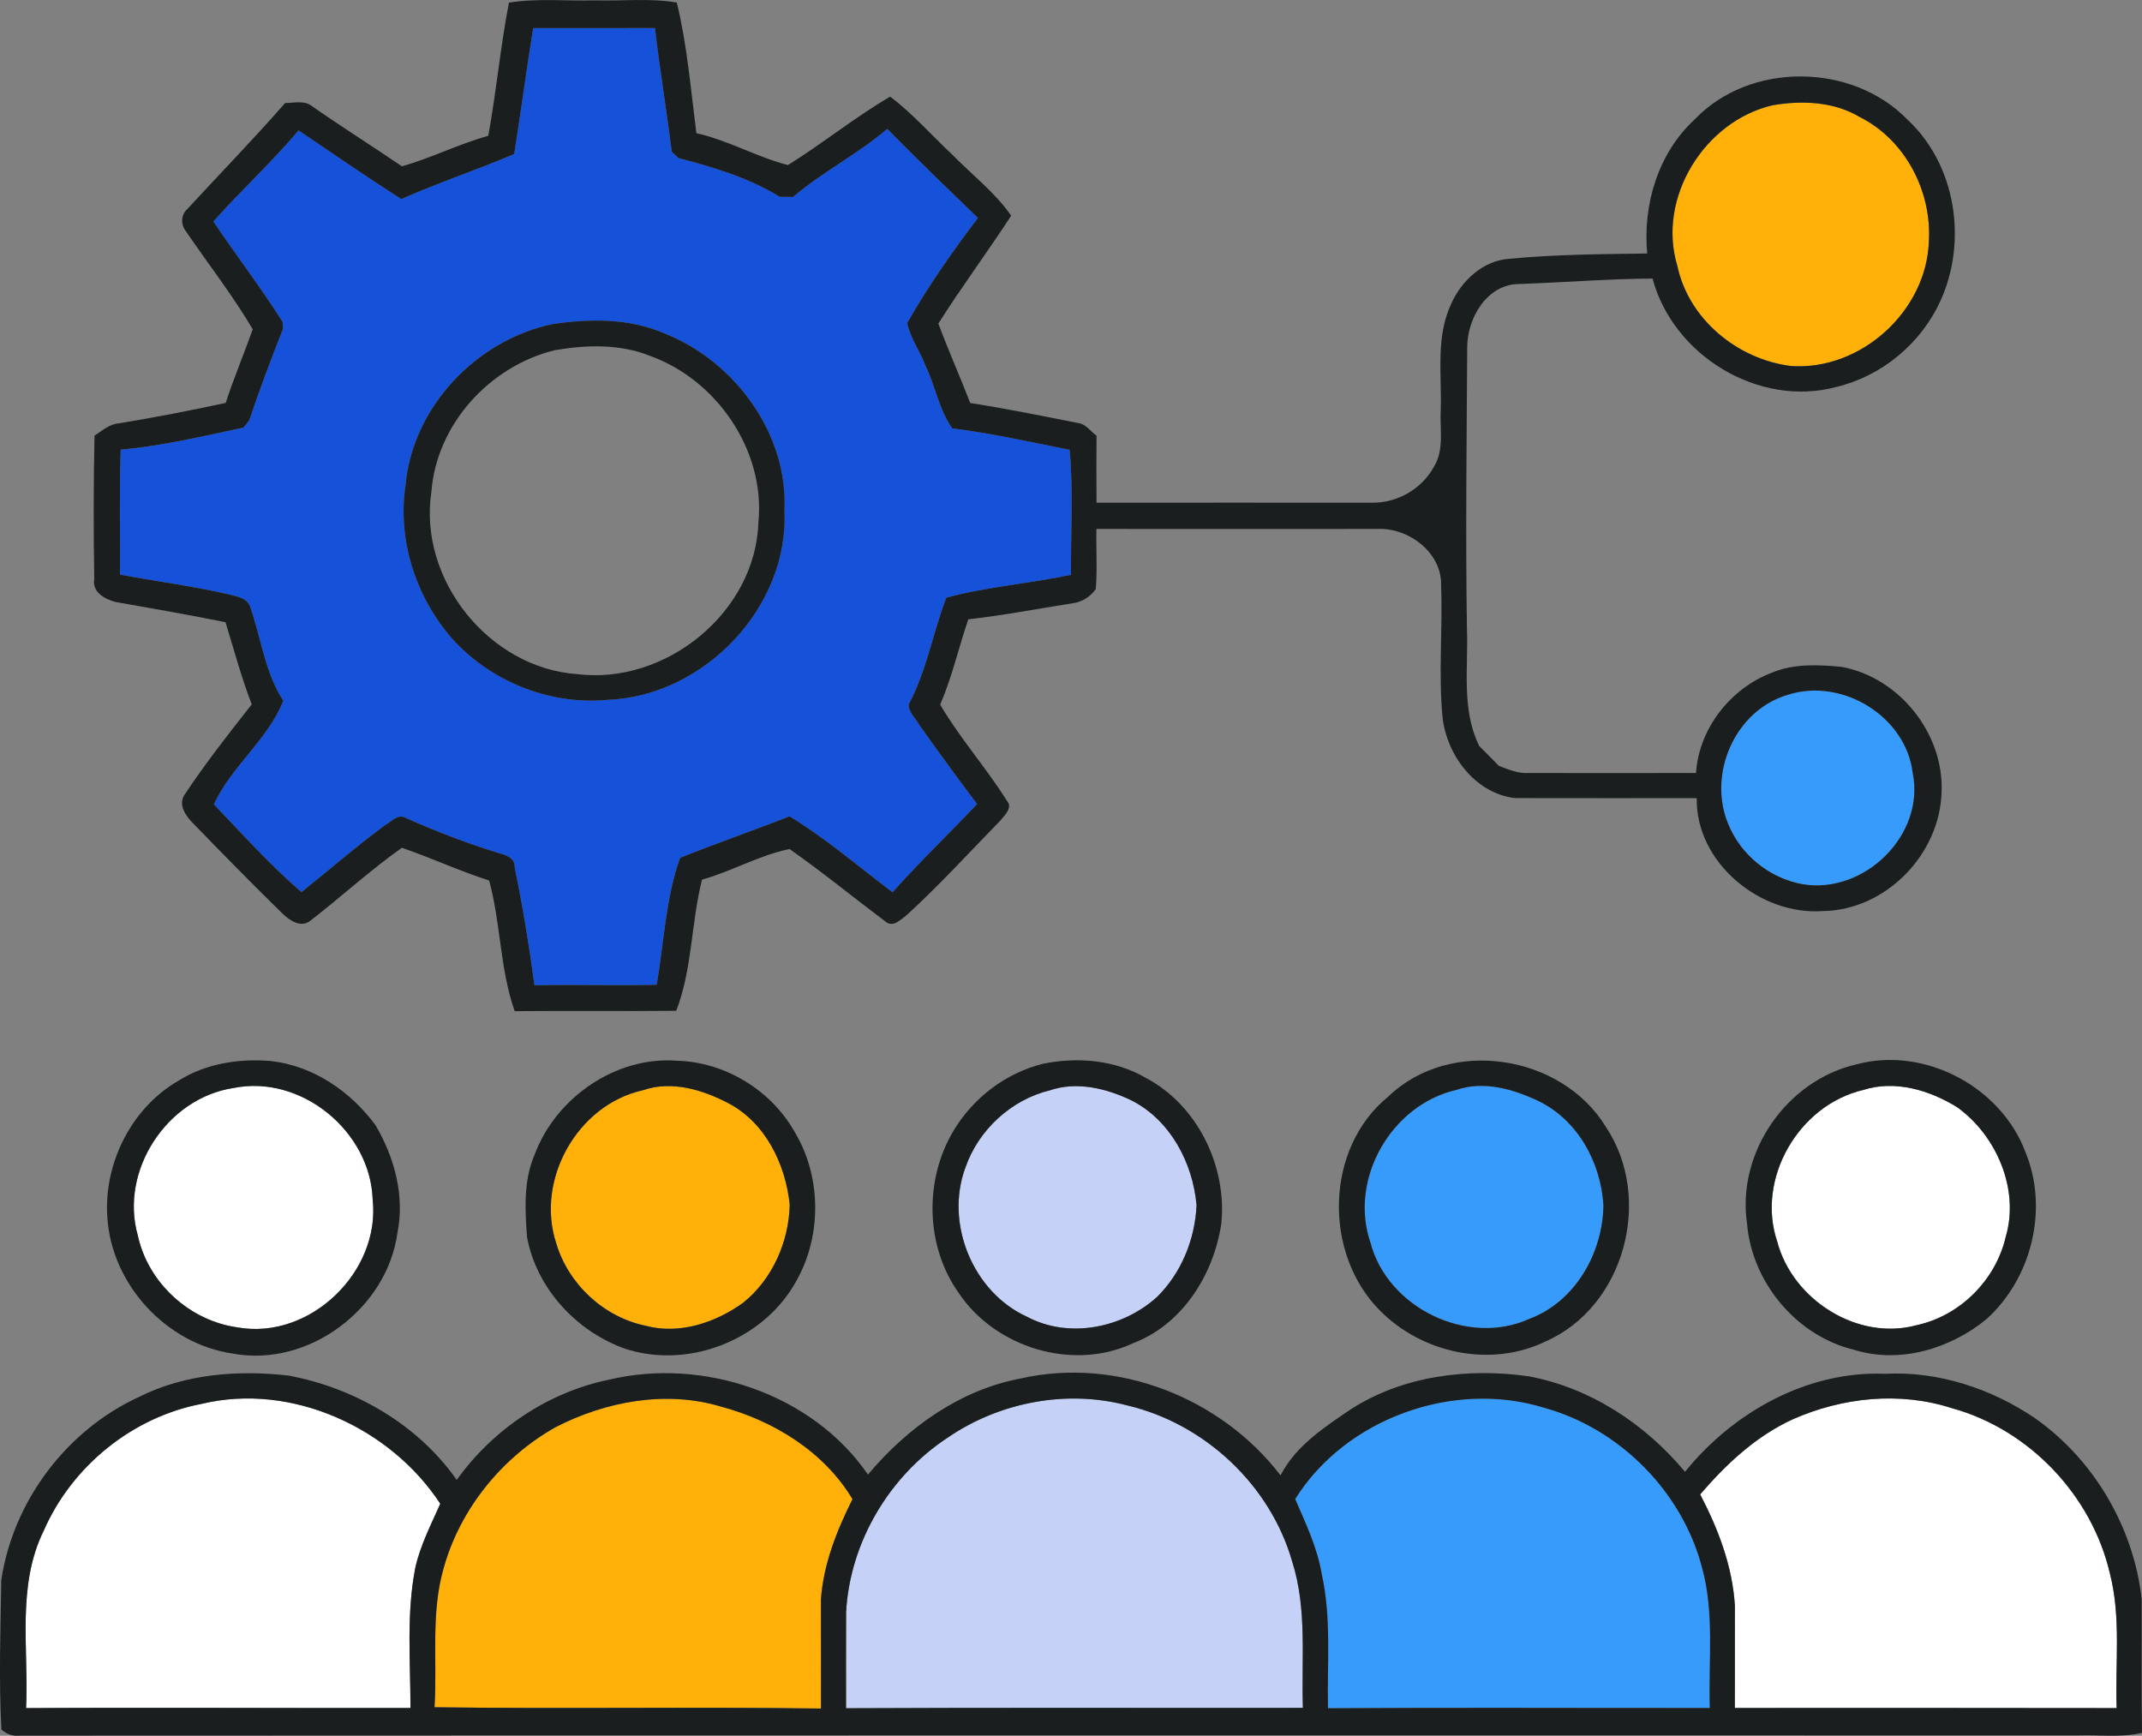
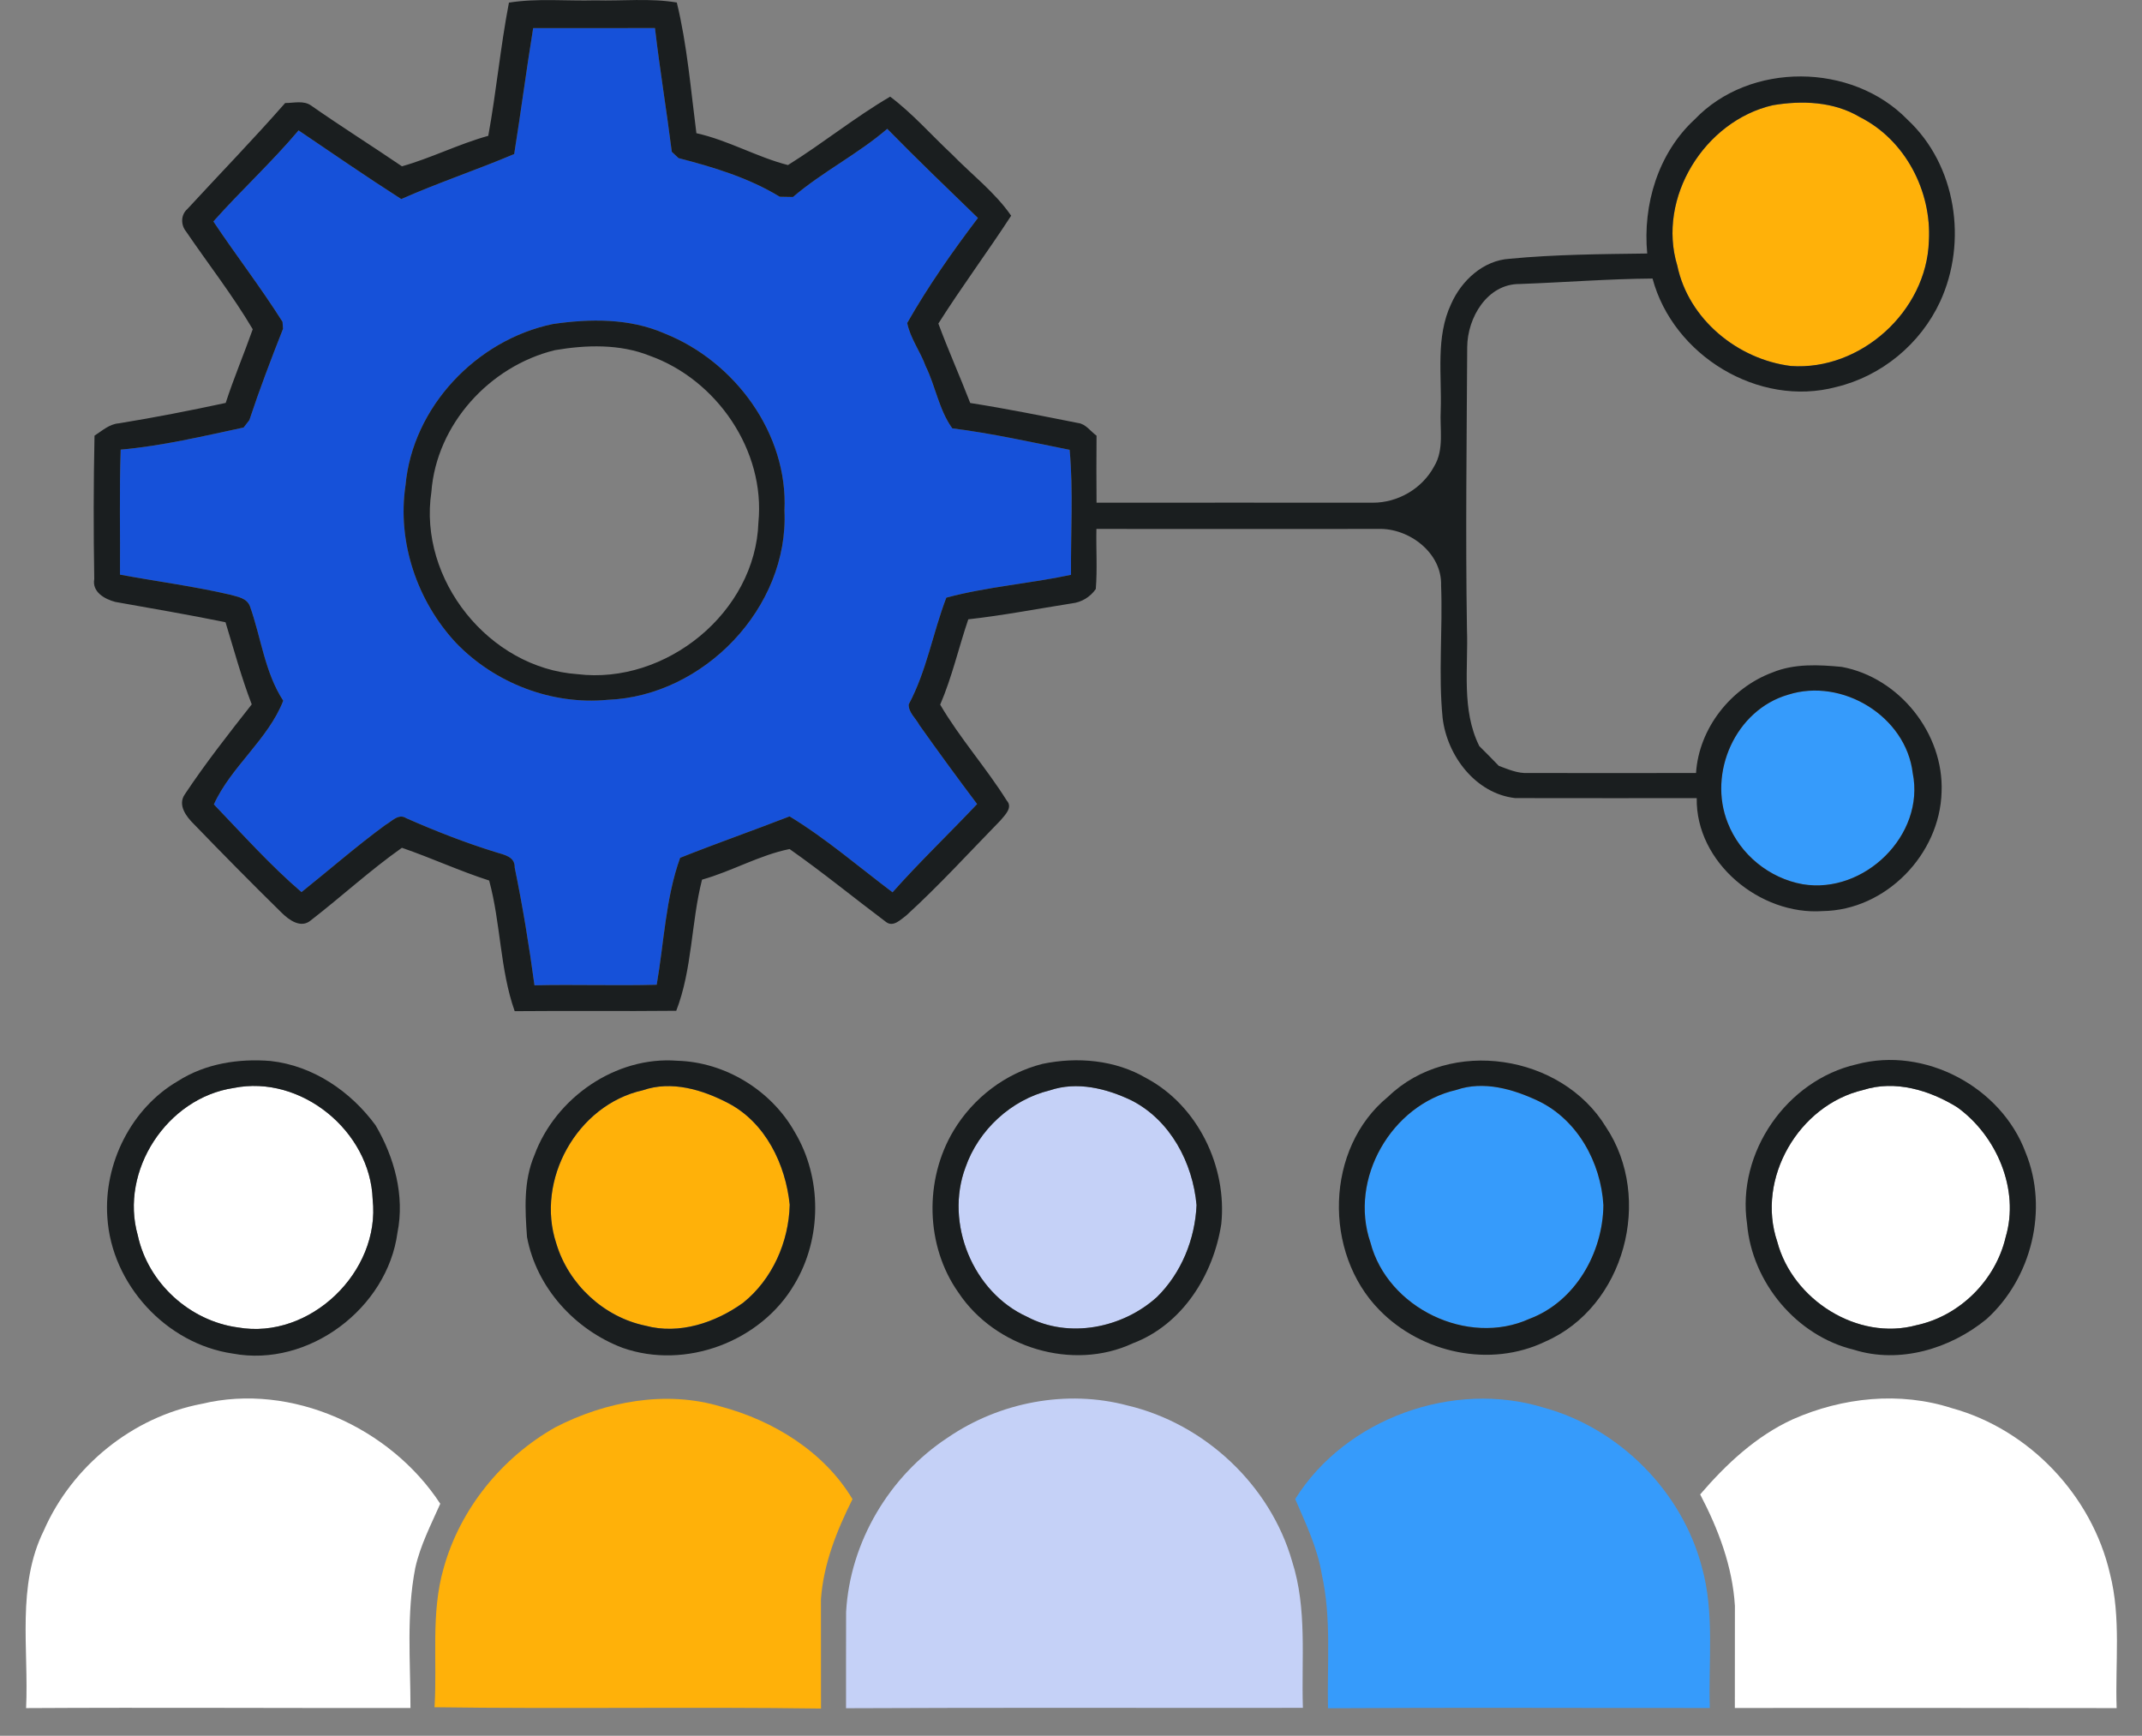
<svg xmlns="http://www.w3.org/2000/svg" id="Capa_2" data-name="Capa 2" viewBox="0 0 342.22 277.3">
  <rect x="0" y="0" width="342.22" height="277.3" fill="#808080" stroke="none" />
  <defs>
    <style> .cls-1 { fill: #c5d1f7; } .cls-2 { fill: #1651d9; } .cls-3 { fill: #ffb109; } .cls-4 { fill: #fff; } .cls-5 { fill: #369bfb; } .cls-6 { fill: #1a1e1f; } </style>
  </defs>
  <g id="Layer_1" data-name="Layer 1">
    <path class="cls-2" d="M85.18,4.49c6.49,0,12.97.01,19.46-.01.77,6.61,1.86,13.17,2.69,19.77.27.25.81.76,1.08,1.01,5.59,1.44,11.22,3.15,16.17,6.17.53,0,1.58.03,2.11.04,4.71-4.03,10.35-6.83,15.06-10.89,4.74,4.84,9.63,9.53,14.49,14.24-4.07,5.36-7.97,10.93-11.3,16.78.49,2.46,2.1,4.54,2.95,6.9,1.59,3.24,2.12,6.96,4.25,9.93,6.3.79,12.53,2.19,18.75,3.43.61,6.6.16,13.32.22,19.97-6.6,1.41-13.43,1.9-19.92,3.65-2.16,5.63-3.14,11.7-6.01,17.05-.04,1.3,1.13,2.21,1.7,3.29,3.01,4.25,6.09,8.46,9.23,12.63-4.47,4.73-9.19,9.24-13.51,14.1-5.44-4.1-10.62-8.58-16.45-12.13-5.8,2.25-11.71,4.32-17.49,6.62-2.32,6.46-2.57,13.53-3.74,20.28-6.51.18-13.02-.06-19.53.09-.85-6.31-1.88-12.6-3.16-18.82.07-1.76-1.72-2.04-2.99-2.44-4.89-1.51-9.66-3.38-14.34-5.44-1.22-.82-2.35.55-3.34,1.09-4.61,3.38-8.96,7.18-13.39,10.72-4.96-4.25-9.44-9.26-14-14.01,2.7-5.99,8.69-10.4,11.08-16.57-2.96-4.53-3.53-10.1-5.33-15.12-.52-1.3-1.96-1.47-3.12-1.81-5.82-1.35-11.76-2.12-17.63-3.21.05-6.65-.12-13.32.11-19.97,6.63-.59,13.14-2.14,19.64-3.53.23-.29.69-.89.92-1.19,1.63-4.92,3.48-9.77,5.38-14.59l-.08-1.1c-3.46-5.49-7.45-10.65-11.05-16.04,4.41-4.96,9.33-9.47,13.61-14.55,5.45,3.69,10.88,7.43,16.41,10.97,5.89-2.61,12.09-4.67,18.04-7.19,1.07-6.7,1.94-13.43,3.03-20.12ZM88.31,51.77c-12.18,2.53-22.39,13.25-23.52,25.75-1.37,9.06,1.87,18.56,8.09,25.21,6.2,6.42,15.28,9.92,24.2,9.07,15.36-.58,28.97-14.73,28.25-30.22.6-12.29-7.93-23.85-19.14-28.3-5.6-2.46-11.95-2.38-17.88-1.51Z" />
    <path class="cls-3" d="M283.23,16.81c4.67-.79,9.75-.6,13.92,1.9,7.24,3.63,11.49,11.84,11.02,19.82-.36,11.17-10.88,20.73-22.05,19.94-8.5-1.06-16.35-7.46-18.14-16.02-3.29-10.81,4.34-23.13,15.25-25.64Z" />
    <path class="cls-5" d="M285.69,110.98c8.61-2.75,18.82,3.44,19.9,12.53,2,9.92-7.78,19.4-17.59,17.75-5.35-.96-9.99-4.75-11.97-9.82-3.18-7.98,1.24-18.02,9.66-20.46Z" />
    <path class="cls-4" d="M37.33,173.81c10.76-2.18,21.85,6.9,22.21,17.81,1.28,11.56-10.03,22.46-21.52,20.45-7.69-1.03-14.36-7.09-16-14.69-2.95-10.34,4.65-21.98,15.31-23.57Z" />
    <path class="cls-3" d="M102.68,174.18c4.6-1.6,9.56-.1,13.7,2.07,5.93,3.12,9.13,9.76,9.79,16.21-.14,5.93-2.77,11.92-7.45,15.67-4.42,3.18-10.2,5.12-15.59,3.66-6.65-1.37-12.29-6.61-14.24-13.1-3.39-10.14,3.32-22.18,13.79-24.51Z" />
    <path class="cls-1" d="M167.72,174.19c4.35-1.48,9.07-.31,13.08,1.62,6.2,3.17,9.77,9.96,10.37,16.72-.24,5.44-2.42,10.84-6.33,14.68-5.49,4.96-14.04,6.7-20.73,3.16-8.69-3.93-13.19-14.96-9.86-23.87,2.07-5.98,7.31-10.82,13.47-12.31Z" />
    <path class="cls-5" d="M232.68,174.12c4.35-1.5,9.05-.14,13.06,1.75,6.3,3.01,10.04,9.86,10.43,16.67-.09,7.62-4.49,15.41-11.84,18.16-9.85,4.46-22.66-1.75-25.38-12.2-3.48-10.13,3.34-22.02,13.73-24.38Z" />
    <path class="cls-4" d="M297.67,174.13c5.11-1.64,10.64.04,15.04,2.77,6.29,4.53,9.98,13.15,7.73,20.73-1.61,6.9-7.32,12.6-14.26,14.08-9.39,2.56-19.78-4.07-22.23-13.33-3.42-10.08,3.43-21.85,13.72-24.25Z" />
    <path class="cls-4" d="M32.24,224.27c14.36-3.45,30.18,3.84,38.1,15.96-1.48,3.35-3.19,6.64-3.99,10.24-1.44,7.37-.77,14.93-.77,22.39-20.47.04-40.94-.1-61.41.02.44-9.47-1.54-19.53,2.83-28.37,4.51-10.3,14.18-18.14,25.24-20.24Z" />
    <path class="cls-3" d="M88.74,228.01c8.03-4.14,17.66-5.94,26.45-3.3,8.4,2.24,16.51,7.24,21.01,14.79-2.51,5.01-4.64,10.36-5.04,15.99,0,5.82.02,11.64.01,17.46-20.58-.29-41.17.08-61.75-.21.47-7.4-.63-14.99,1.46-22.22,2.63-9.48,9.33-17.7,17.86-22.51Z" />
    <path class="cls-1" d="M151.41,229.67c8.27-5.67,19-7.73,28.72-5.14,12.33,2.91,22.81,12.7,26.31,24.91,2.43,7.59,1.46,15.58,1.72,23.4-24.33.03-48.66-.06-72.99.06,0-5.13-.01-10.25.01-15.38.62-11.16,6.91-21.73,16.23-27.85Z" />
    <path class="cls-5" d="M206.93,239.48c8.04-12.88,25.3-19.08,39.78-14.58,12.04,3.31,22.03,13.38,25.2,25.47,2.04,7.33,1.02,14.98,1.26,22.49-20.33.02-40.67-.09-61,.04-.16-7.13.57-14.35-.99-21.38-.69-4.24-2.57-8.13-4.25-12.04Z" />
    <path class="cls-4" d="M286.45,226.73c7.93-3.5,17.07-4.46,25.39-1.77,12.38,3.4,22.38,13.97,25.26,26.45,1.8,7.02.82,14.31,1.07,21.47-20.33-.01-40.67-.05-61-.02-.01-5.44.01-10.88.01-16.32-.38-6.28-2.65-12.27-5.55-17.8,4.17-4.85,8.93-9.32,14.82-12.01Z" />
    <g>
      <path class="cls-6" d="M81.31.42c4.57-.73,9.21-.23,13.81-.36,4.34.12,8.71-.38,13.01.34,1.66,6.81,2.23,13.91,3.13,20.88,5.07,1.12,9.7,3.83,14.63,5.09,5.56-3.46,10.67-7.62,16.33-10.93,3.6,2.71,6.57,6.13,9.85,9.19,3.17,3.26,6.87,6.06,9.48,9.83-3.78,5.81-7.93,11.38-11.63,17.23,1.58,4.27,3.45,8.44,5.09,12.69,5.76.9,11.47,2.06,17.19,3.19,1.27.14,2.01,1.33,2.99,2.03-.04,3.57-.02,7.14,0,10.71,14.69-.03,29.39.01,44.08,0,4.04.03,7.95-2.24,9.86-5.81,1.64-2.71.88-5.99,1.05-8.98.19-5.66-.84-11.66,1.67-16.98,1.65-3.72,5.12-6.94,9.33-7.2,7.31-.7,14.66-.74,21.99-.84-.73-7.8,1.74-16.04,7.59-21.43,8.82-9.23,25.14-9.07,33.99.04,7.81,7.26,9.62,19.53,5.22,29.07-3.15,6.78-9.35,11.91-16.62,13.65-12.39,3.3-26.04-5.04-29.33-17.33-7.08.05-14.15.62-21.22.87-5.19-.03-8.36,5.38-8.39,10.08-.08,15.01-.28,30.02-.04,45.03.23,6.25-.92,12.89,1.97,18.71,1.05,1.04,2.09,2.09,3.12,3.16,1.5.55,3.02,1.24,4.68,1.14,8.94.02,17.88.02,26.83,0,.45-7.12,5.56-13.59,12.21-16.06,3.49-1.44,7.39-1.24,11.07-.89,9.2,1.7,16.34,10.65,15.95,20-.28,9.98-8.94,18.88-18.99,19.01-10.01.71-20.3-7.75-20.13-18.04-9.67-.01-19.34.02-29.01-.01-6.32-.72-10.88-6.76-11.59-12.82-.69-7.02.03-14.1-.24-21.14.17-5.21-5.13-9.22-10.07-9.04-15,0-30,.02-45,0-.07,3.2.16,6.41-.1,9.6-.88,1.27-2.27,2.12-3.8,2.29-5.52.87-11.01,1.93-16.57,2.55-1.54,4.52-2.59,9.22-4.49,13.63,3.14,5.36,7.34,10.06,10.64,15.33,1.01,1.11-.31,2.32-.99,3.15-4.99,5.11-9.8,10.4-15.08,15.21-.88.64-2.06,1.91-3.21,1.04-5.15-3.87-10.15-7.96-15.42-11.66-4.77.95-9.24,3.56-13.99,4.89-1.75,6.89-1.55,14.33-4.12,20.95-8.61.09-17.21-.02-25.81.06-2.36-6.65-2.22-14.04-4.08-20.87-4.73-1.52-9.25-3.62-13.94-5.23-5.07,3.58-9.65,7.8-14.55,11.59-1.6,1.37-3.52-.08-4.7-1.25-4.73-4.64-9.38-9.36-13.98-14.12-1.22-1.2-2.65-3.06-1.44-4.78,3.3-4.96,6.99-9.66,10.68-14.35-1.65-4.29-2.84-8.73-4.19-13.12-5.85-1.21-11.74-2.19-17.61-3.25-1.71-.45-3.74-1.59-3.36-3.66-.13-7.63-.12-15.27.04-22.9,1.22-.78,2.37-1.86,3.89-1.97,5.72-.93,11.4-2.04,17.07-3.26,1.29-3.98,2.93-7.83,4.32-11.77-3.21-5.43-7.11-10.42-10.66-15.63-.85-1.03-.84-2.65.19-3.55,5.21-5.65,10.58-11.18,15.65-16.96,1.38.01,2.98-.47,4.2.44,4.75,3.32,9.67,6.41,14.46,9.67,4.65-1.31,9.09-3.57,13.79-4.87,1.29-7.06,1.94-14.21,3.3-21.26ZM85.18,4.49c-1.09,6.69-1.96,13.42-3.03,20.12-5.95,2.52-12.15,4.58-18.04,7.19-5.53-3.54-10.96-7.28-16.41-10.97-4.28,5.08-9.2,9.59-13.61,14.55,3.6,5.39,7.59,10.55,11.05,16.04l.08,1.1c-1.9,4.82-3.75,9.67-5.38,14.59-.23.3-.69.9-.92,1.19-6.5,1.39-13.01,2.94-19.64,3.53-.23,6.65-.06,13.32-.11,19.97,5.87,1.09,11.81,1.86,17.63,3.21,1.16.34,2.6.51,3.12,1.81,1.8,5.02,2.37,10.59,5.33,15.12-2.39,6.17-8.38,10.58-11.08,16.57,4.56,4.75,9.04,9.76,14,14.01,4.43-3.54,8.78-7.34,13.39-10.72.99-.54,2.12-1.91,3.34-1.09,4.68,2.06,9.45,3.93,14.34,5.44,1.27.4,3.06.68,2.99,2.44,1.28,6.22,2.31,12.51,3.16,18.82,6.51-.15,13.02.09,19.53-.09,1.17-6.75,1.42-13.82,3.74-20.28,5.78-2.3,11.69-4.37,17.49-6.62,5.83,3.55,11.01,8.03,16.45,12.13,4.32-4.86,9.04-9.37,13.51-14.1-3.14-4.17-6.22-8.38-9.23-12.63-.57-1.08-1.74-1.99-1.7-3.29,2.87-5.35,3.85-11.42,6.01-17.05,6.49-1.75,13.32-2.24,19.92-3.65-.06-6.65.39-13.37-.22-19.97-6.22-1.24-12.45-2.64-18.75-3.43-2.13-2.97-2.66-6.69-4.25-9.93-.85-2.36-2.46-4.44-2.95-6.9,3.33-5.85,7.23-11.42,11.3-16.78-4.86-4.71-9.75-9.4-14.49-14.24-4.71,4.06-10.35,6.86-15.06,10.89-.53,0-1.58-.03-2.11-.04-4.95-3.02-10.58-4.73-16.17-6.17-.27-.25-.81-.76-1.08-1.01-.83-6.6-1.92-13.16-2.69-19.77-6.49.02-12.97.01-19.46.01ZM283.23,16.81c-10.91,2.51-18.54,14.83-15.25,25.64,1.79,8.56,9.64,14.96,18.14,16.02,11.17.79,21.69-8.77,22.05-19.94.47-7.98-3.78-16.19-11.02-19.82-4.17-2.5-9.25-2.69-13.92-1.9ZM285.69,110.98c-8.42,2.44-12.84,12.48-9.66,20.46,1.98,5.07,6.62,8.86,11.97,9.82,9.81,1.65,19.59-7.83,17.59-17.75-1.08-9.09-11.29-15.28-19.9-12.53Z" />
      <path class="cls-6" d="M88.31,51.77c5.93-.87,12.28-.95,17.88,1.51,11.21,4.45,19.74,16.01,19.14,28.3.72,15.49-12.89,29.64-28.25,30.22-8.92.85-18-2.65-24.2-9.07-6.22-6.65-9.46-16.15-8.09-25.21,1.13-12.5,11.34-23.22,23.52-25.75ZM88.66,55.94c-10.43,2.54-18.93,11.86-19.74,22.66-2.11,13.97,9.22,28.13,23.33,29.1,14.12,1.73,28.45-9.86,28.92-24.24,1.13-11.48-6.66-22.81-17.38-26.63-4.77-1.91-10.16-1.74-15.13-.89Z" />
      <path class="cls-6" d="M28.42,172.71c4.38-2.8,9.7-3.63,14.82-3.21,6.78.75,12.79,4.85,16.77,10.28,3,5.11,4.68,11.25,3.49,17.15-1.62,12.09-14.21,21.58-26.31,19.31-10.64-1.54-19.38-11.07-20.04-21.78-.6-8.55,3.81-17.41,11.27-21.75ZM37.33,173.81c-10.66,1.59-18.26,13.23-15.31,23.57,1.64,7.6,8.31,13.66,16,14.69,11.49,2.01,22.8-8.89,21.52-20.45-.36-10.91-11.45-19.99-22.21-17.81Z" />
      <path class="cls-6" d="M85.38,184.55c3.36-9.15,12.98-15.86,22.81-15.09,7.64.2,15.02,4.71,18.77,11.37,4.4,7.34,4.36,17-.03,24.33-5.36,9.17-17.42,13.71-27.47,10.16-7.62-2.89-13.75-9.61-15.26-17.69-.32-4.36-.58-8.96,1.18-13.08ZM102.68,174.18c-10.47,2.33-17.18,14.37-13.79,24.51,1.95,6.49,7.59,11.73,14.24,13.1,5.39,1.46,11.17-.48,15.59-3.66,4.68-3.75,7.31-9.74,7.45-15.67-.66-6.45-3.86-13.09-9.79-16.21-4.14-2.17-9.1-3.67-13.7-2.07Z" />
      <path class="cls-6" d="M166.56,169.96c5.55-1.16,11.62-.64,16.58,2.28,8.23,4.38,12.93,14.14,11.98,23.3-1.25,8.13-6.2,16.06-14.13,19.06-9.63,4.5-22.01.68-27.84-8.07-5.32-7.49-5.5-18.1-.79-25.92,3.13-5.21,8.28-9.16,14.2-10.65ZM167.72,174.19c-6.16,1.49-11.4,6.33-13.47,12.31-3.33,8.91,1.17,19.94,9.86,23.87,6.69,3.54,15.24,1.8,20.73-3.16,3.91-3.84,6.09-9.24,6.33-14.68-.6-6.76-4.17-13.55-10.37-16.72-4.01-1.93-8.73-3.1-13.08-1.62Z" />
      <path class="cls-6" d="M221.78,175.2c9.88-9.55,27.71-6.76,34.78,4.82,7.62,11.39,3.03,28.77-9.69,34.31-8.79,4.23-19.74,1.85-26.47-5.03-9.01-9.14-8.72-25.86,1.38-34.1ZM232.68,174.12c-10.39,2.36-17.21,14.25-13.73,24.38,2.72,10.45,15.53,16.66,25.38,12.2,7.35-2.75,11.75-10.54,11.84-18.16-.39-6.81-4.13-13.66-10.43-16.67-4.01-1.89-8.71-3.25-13.06-1.75Z" />
      <path class="cls-6" d="M296.62,170.03c10.85-2.91,23.1,3.59,27,14.08,3.71,9.05.97,20.13-6.26,26.64-5.77,4.73-13.88,7.17-21.16,4.88-9.19-2.21-16.29-10.76-17.08-20.13-1.69-11.37,6.34-22.93,17.5-25.47ZM297.67,174.13c-10.29,2.4-17.14,14.17-13.72,24.25,2.45,9.26,12.84,15.89,22.23,13.33,6.94-1.48,12.65-7.18,14.26-14.08,2.25-7.58-1.44-16.2-7.73-20.73-4.4-2.73-9.93-4.41-15.04-2.77Z" />
-       <path class="cls-6" d="M22.1,223.22c7.39-3.74,15.92-4.39,24.03-3.46,10.56,1.99,20.61,7.79,26.84,16.66,5.79-8.07,14.54-13.99,24.3-16,15.06-3.61,32.54,2.24,41.4,15.15,6.29-7.49,14.68-13.53,24.44-15.36,15.37-3.47,31.96,3.07,41.48,15.49,2.39-4.68,6.96-7.67,11.18-10.53,8.38-5.41,18.75-6.67,28.46-5.3,9.86,1.84,18.62,7.62,24.98,15.26,7.68-9.51,19.52-16.16,31.95-15.66,8.49-.45,17.01,2.36,24,7.12,9.41,6.63,15.72,17.42,17.01,28.85.03,7.13-.06,14.26.05,21.39-3.31.79-6.74.31-10.1.42-109.64,0-219.28-.02-328.92.03-1.14.12-2.13-.21-2.97-.98-.44-7.94-.14-15.9-.03-23.84,1.86-12.55,10.37-23.92,21.9-29.24ZM32.24,224.27c-11.06,2.1-20.73,9.94-25.24,20.24-4.37,8.84-2.39,18.9-2.83,28.37,20.47-.12,40.94.02,61.41-.02,0-7.46-.67-15.02.77-22.39.8-3.6,2.51-6.89,3.99-10.24-7.92-12.12-23.74-19.41-38.1-15.96ZM88.74,228.01c-8.53,4.81-15.23,13.03-17.86,22.51-2.09,7.23-.99,14.82-1.46,22.22,20.58.29,41.17-.08,61.75.21.01-5.82-.02-11.64-.01-17.46.4-5.63,2.53-10.98,5.04-15.99-4.5-7.55-12.61-12.55-21.01-14.79-8.79-2.64-18.42-.84-26.45,3.3ZM151.41,229.67c-9.32,6.12-15.61,16.69-16.23,27.85-.02,5.13-.01,10.25-.01,15.38,24.33-.12,48.66-.03,72.99-.06-.26-7.82.71-15.81-1.72-23.4-3.5-12.21-13.98-22-26.31-24.91-9.72-2.59-20.45-.53-28.72,5.14ZM206.93,239.48c1.68,3.91,3.56,7.8,4.25,12.04,1.56,7.03.83,14.25.99,21.38,20.33-.13,40.67-.02,61-.04-.24-7.51.78-15.16-1.26-22.49-3.17-12.09-13.16-22.16-25.2-25.47-14.48-4.5-31.74,1.7-39.78,14.58ZM286.45,226.73c-5.89,2.69-10.65,7.16-14.82,12.01,2.9,5.53,5.17,11.52,5.55,17.8,0,5.44-.02,10.88-.01,16.32,20.33-.03,40.67.01,61,.02-.25-7.16.73-14.45-1.07-21.47-2.88-12.48-12.88-23.05-25.26-26.45-8.32-2.69-17.46-1.73-25.39,1.77Z" />
    </g>
  </g>
</svg>